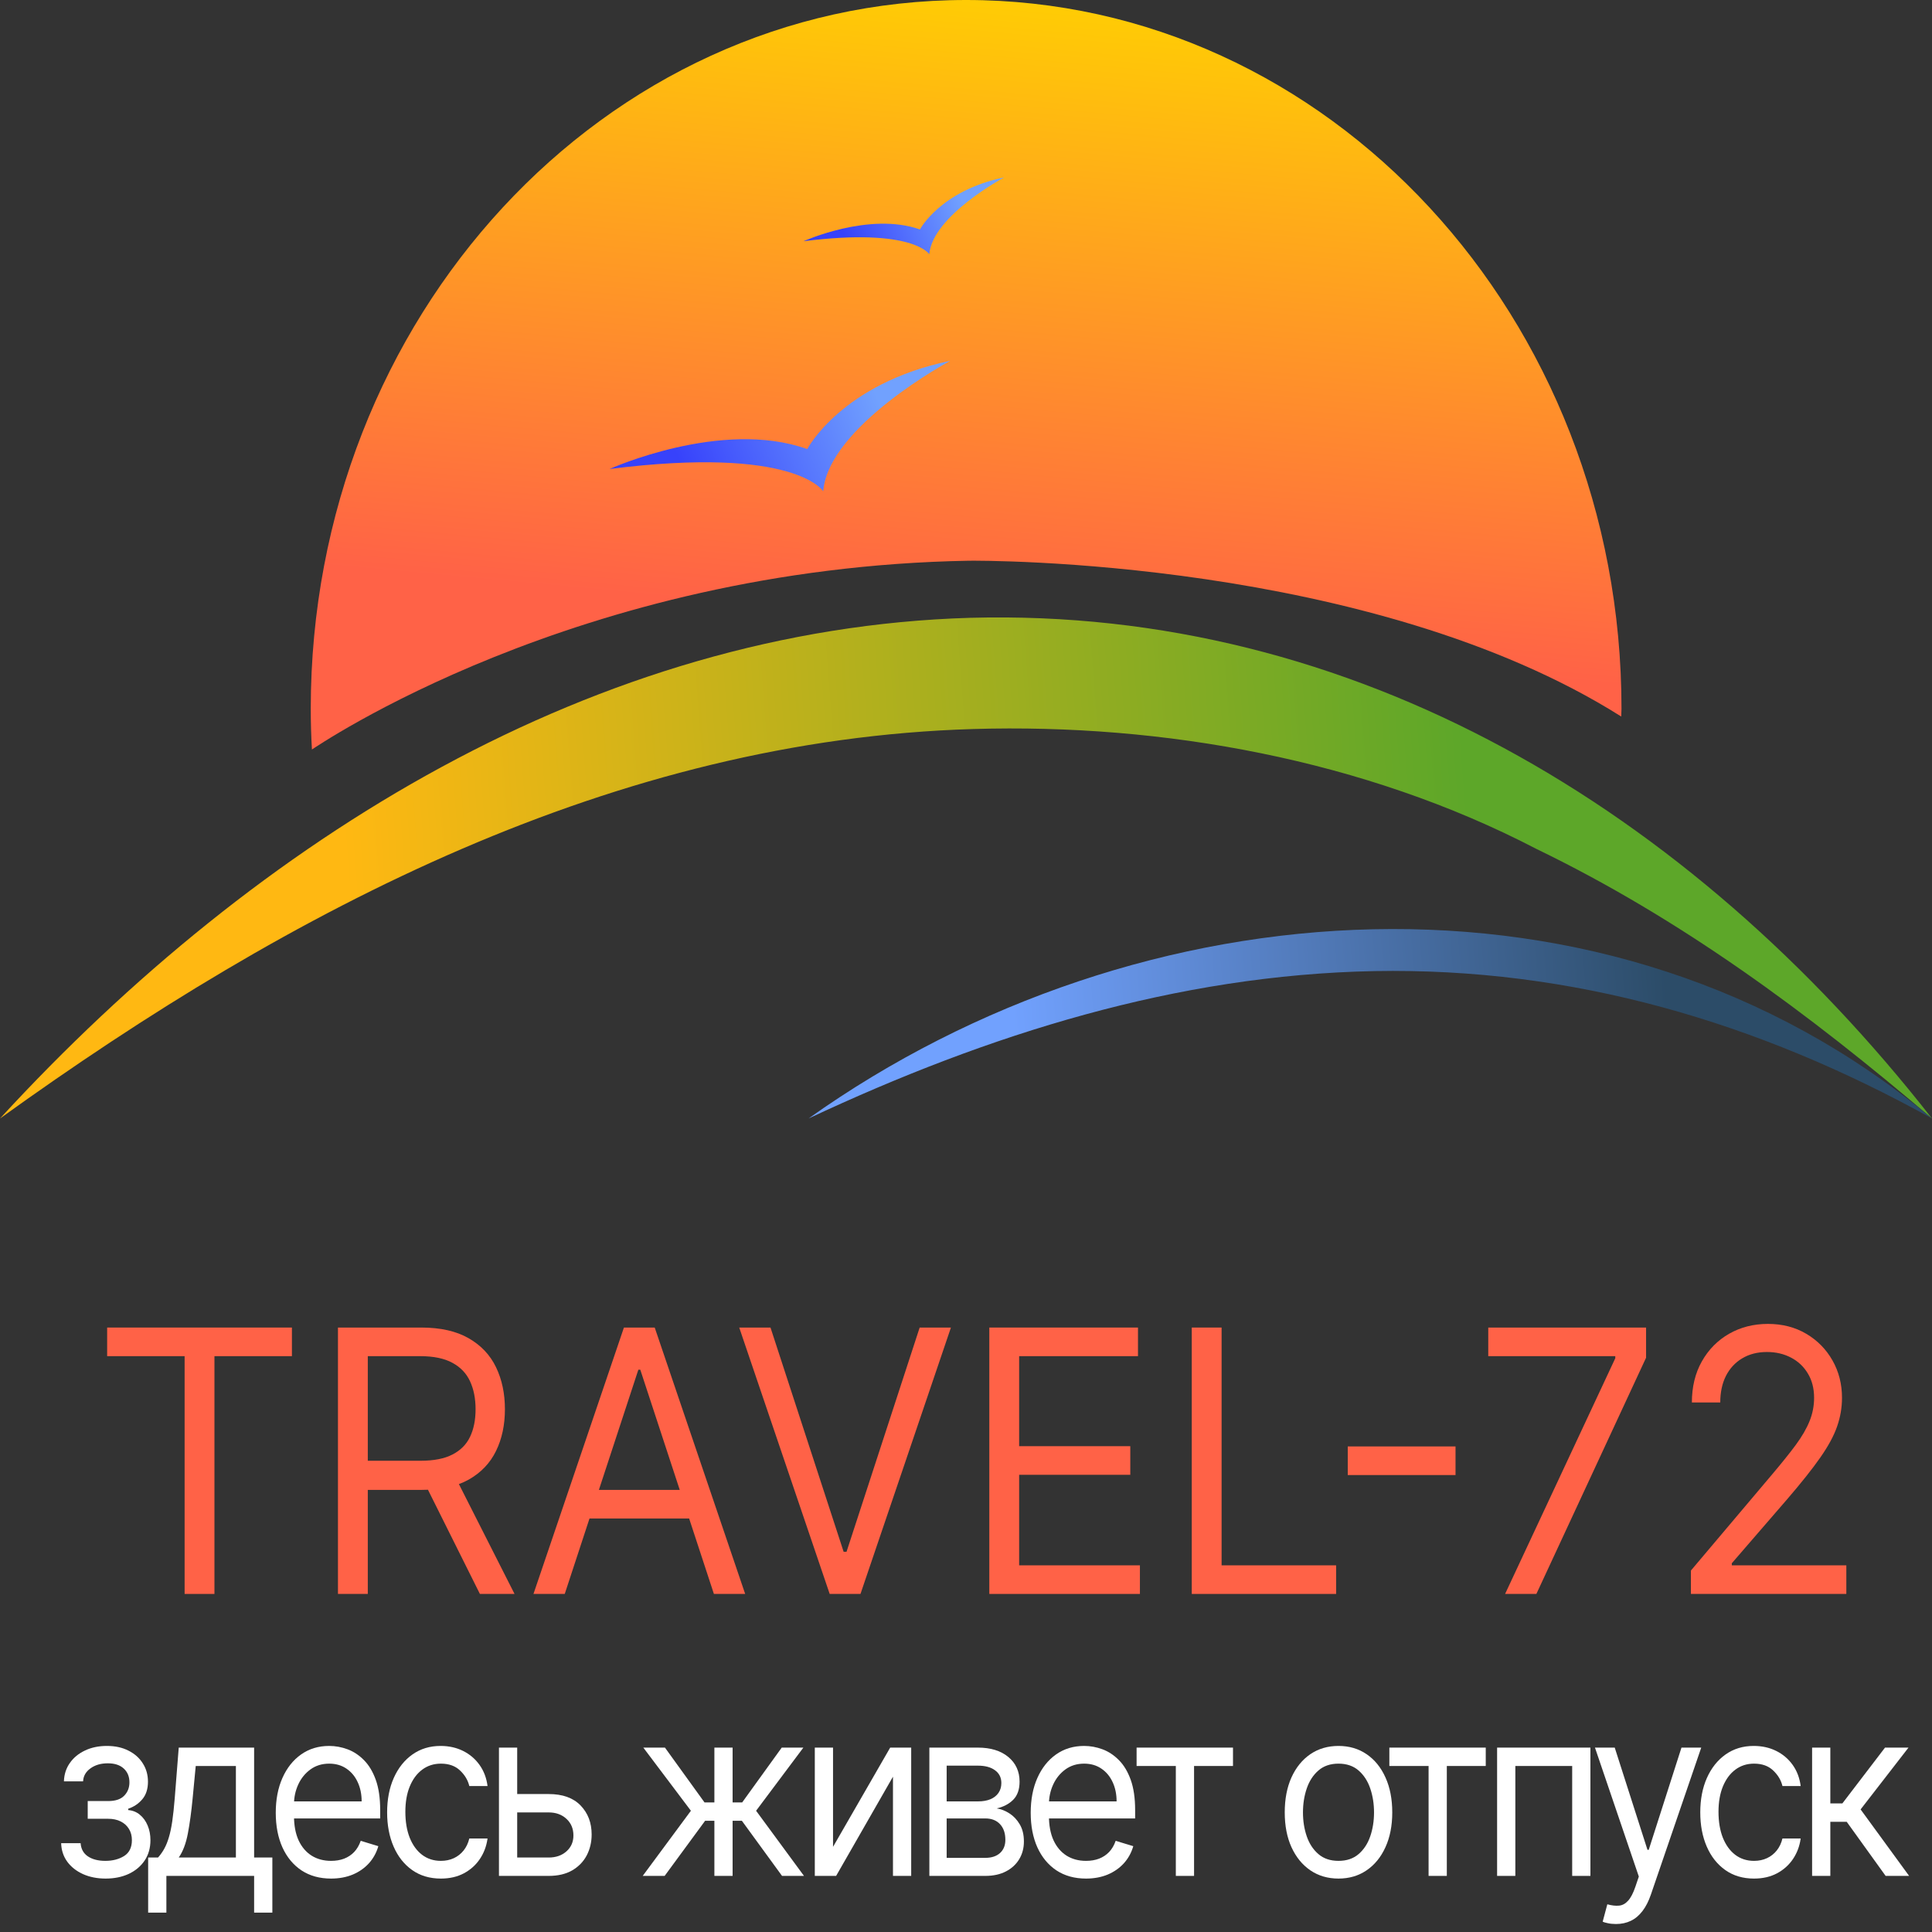
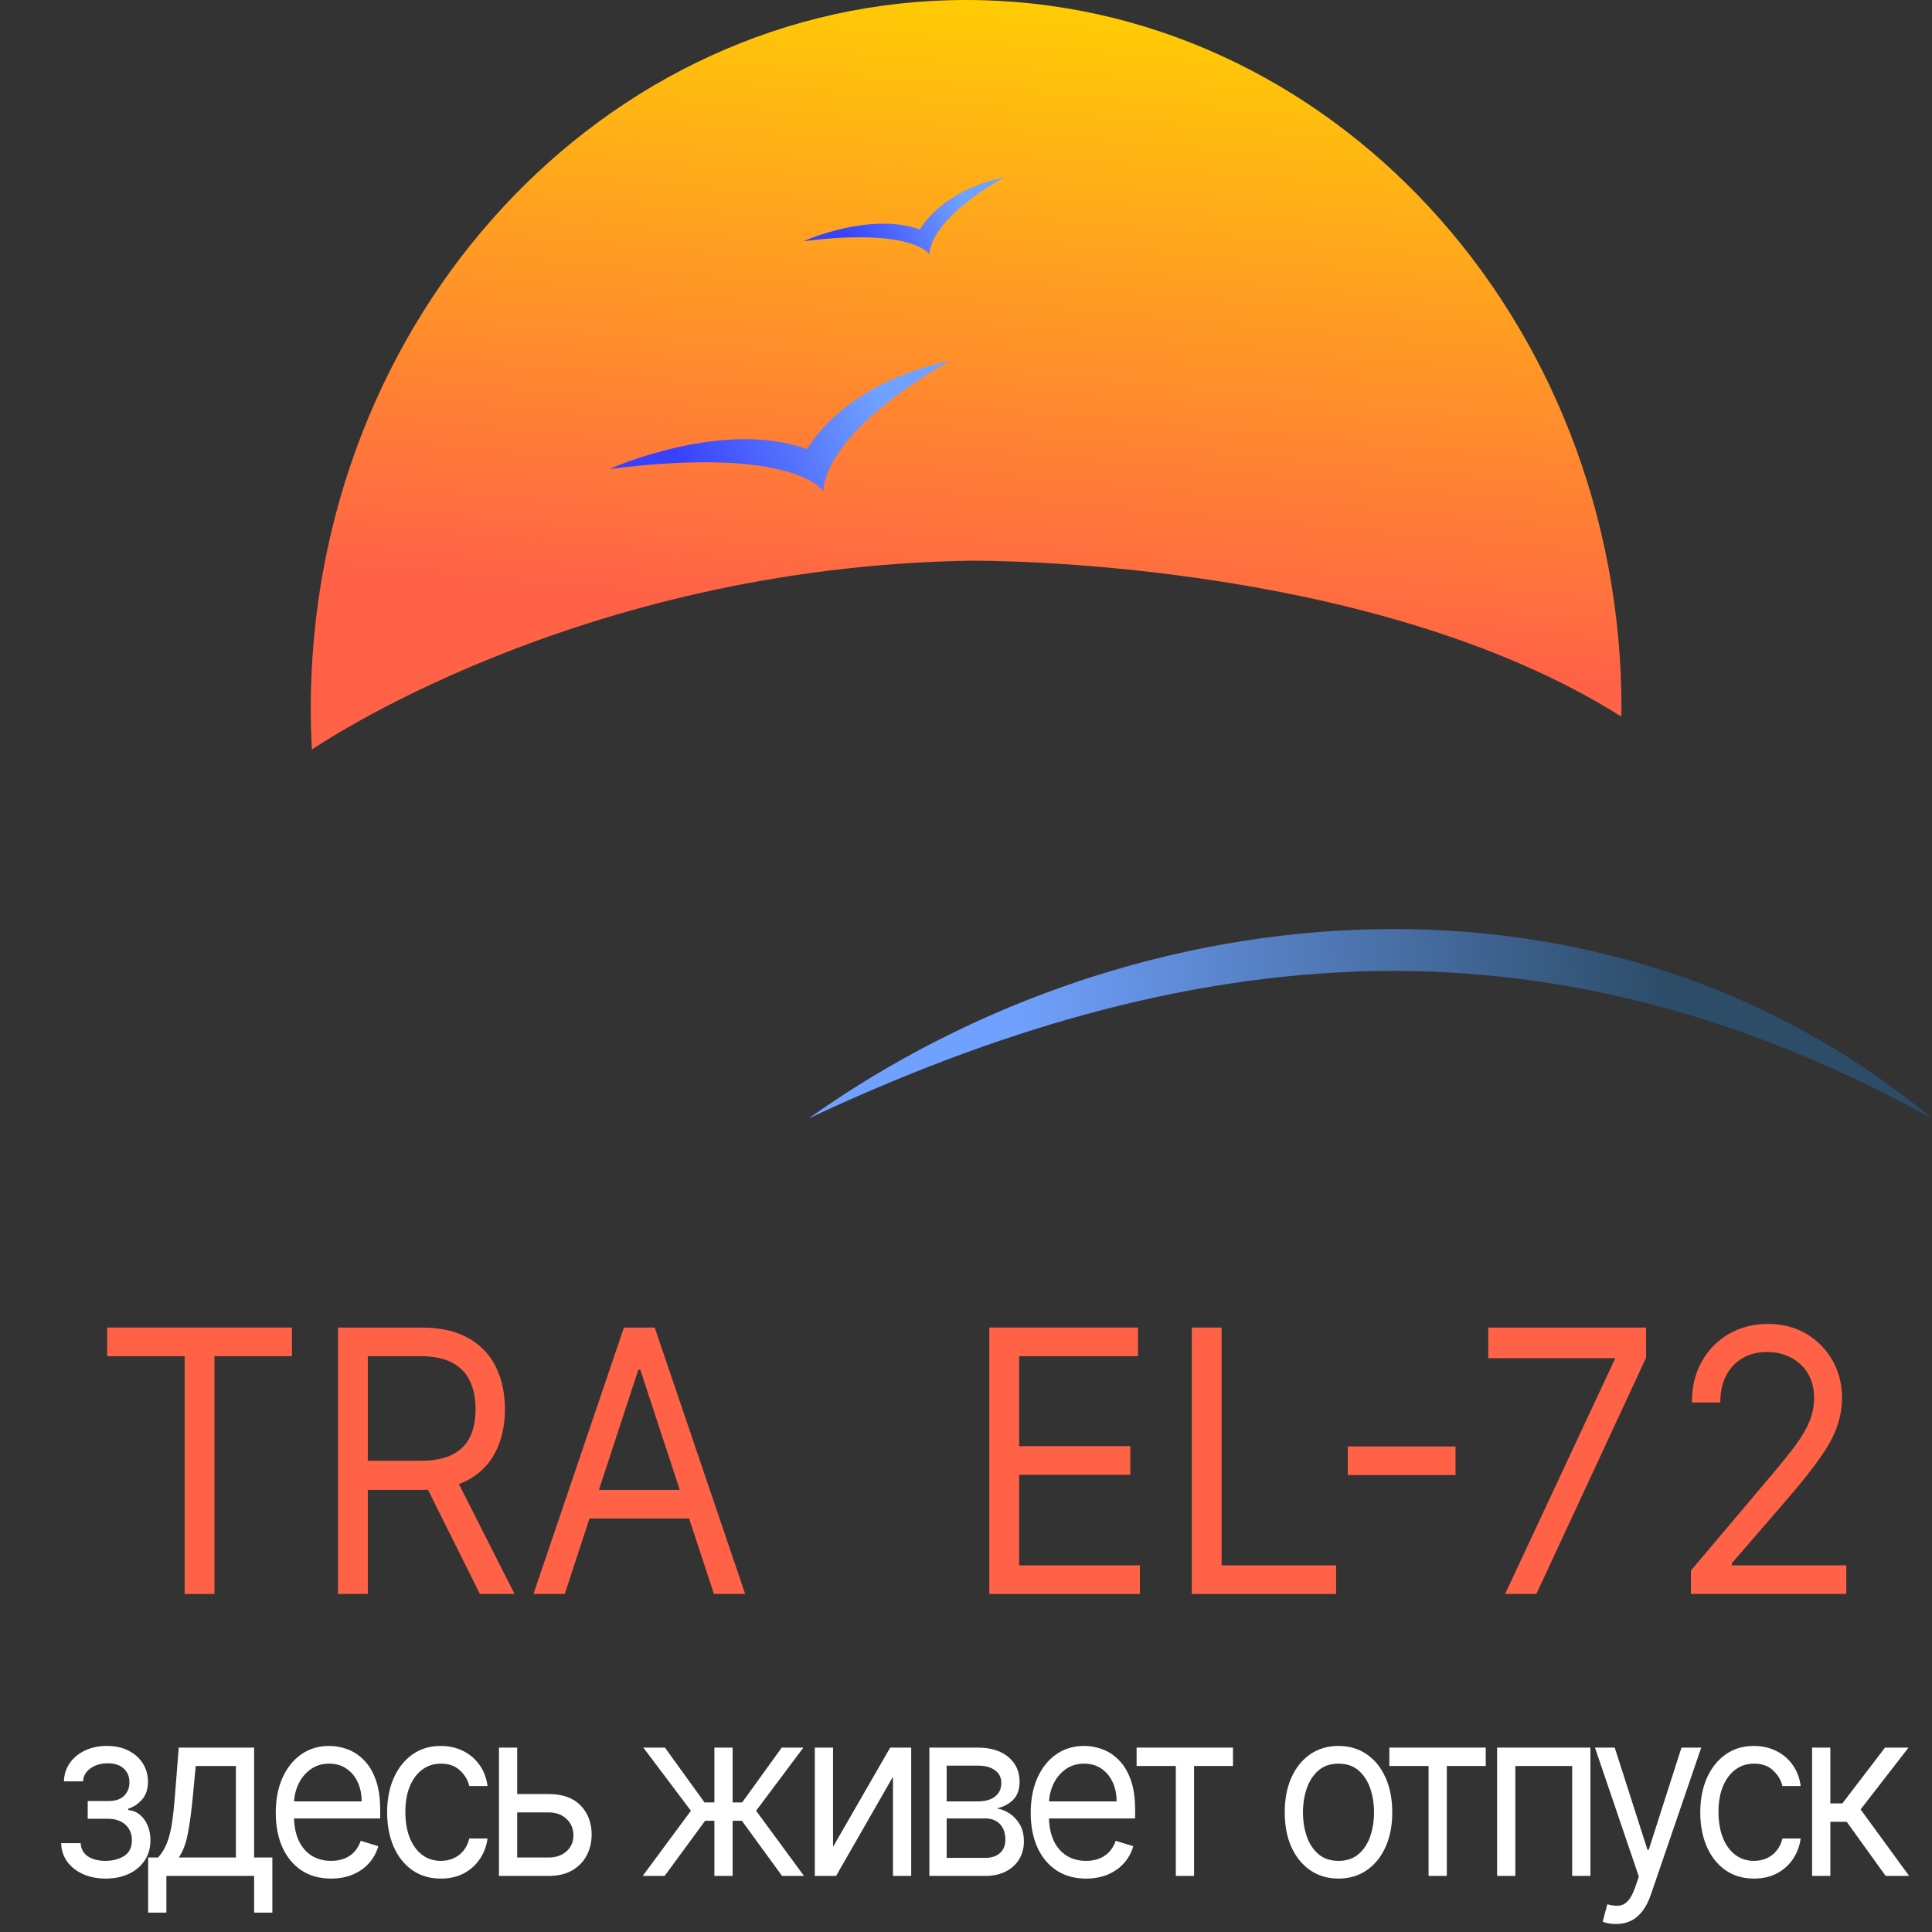
<svg xmlns="http://www.w3.org/2000/svg" width="300" height="300" viewBox="0 0 300 300" fill="none">
  <rect x="0" y="0" width="300" height="300" fill="#333333" stroke="none" />
  <path d="M262.564 247.507V243.872L275.191 228.925C276.673 227.174 277.893 225.653 278.852 224.36C279.811 223.054 280.521 221.828 280.982 220.684C281.455 219.526 281.691 218.314 281.691 217.048C281.691 215.594 281.368 214.335 280.72 213.271C280.085 212.207 279.213 211.386 278.105 210.807C276.997 210.228 275.751 209.938 274.369 209.938C272.9 209.938 271.617 210.268 270.521 210.928C269.438 211.574 268.597 212.483 268 213.655C267.414 214.826 267.122 216.2 267.122 217.775H262.714C262.714 215.351 263.23 213.224 264.264 211.393C265.298 209.561 266.705 208.134 268.485 207.111C270.279 206.087 272.29 205.575 274.519 205.575C276.76 205.575 278.746 206.087 280.477 207.111C282.208 208.134 283.565 209.514 284.549 211.251C285.533 212.988 286.025 214.921 286.025 217.048C286.025 218.57 285.77 220.058 285.259 221.512C284.761 222.953 283.889 224.562 282.644 226.339C281.411 228.103 279.699 230.258 277.507 232.803L268.915 242.741V243.064H286.697V247.507H262.564Z" fill="#FF6247" />
-   <path d="M233.71 247.507L250.82 210.908V210.585H231.095V206.141H255.602V210.827L238.567 247.507H233.71Z" fill="#FF6247" />
+   <path d="M233.71 247.507L250.82 210.908H231.095V206.141H255.602V210.827L238.567 247.507H233.71Z" fill="#FF6247" />
  <path d="M226.014 224.602V229.046H209.278V224.602H226.014Z" fill="#FF6247" />
  <path d="M185.056 247.507V206.141H189.689V243.064H207.471V247.507H185.056Z" fill="#FF6247" />
  <path d="M153.62 247.507V206.141H176.707V210.585H158.252V224.562H175.511V229.006H158.252V243.064H177.006V247.507H153.62Z" fill="#FF6247" />
-   <path d="M119.643 206.141L131 240.963H131.448L142.805 206.141H147.661L133.615 247.507H128.833L114.786 206.141H119.643Z" fill="#FF6247" />
  <path d="M87.693 247.507H82.836L96.883 206.141H101.664L115.711 247.507H110.854L99.423 212.685H99.124L87.693 247.507ZM89.486 231.349H109.061V235.792H89.486V231.349Z" fill="#FF6247" />
  <path d="M52.478 247.507V206.141H65.404C68.393 206.141 70.846 206.693 72.763 207.797C74.681 208.888 76.101 210.389 77.022 212.302C77.944 214.214 78.404 216.388 78.404 218.826C78.404 221.263 77.944 223.424 77.022 225.309C76.101 227.195 74.687 228.676 72.782 229.753C70.877 230.817 68.442 231.349 65.479 231.349H55.019V226.824H65.329C67.372 226.824 69.015 226.501 70.261 225.855C71.518 225.208 72.427 224.293 72.988 223.108C73.561 221.909 73.847 220.482 73.847 218.826C73.847 217.169 73.561 215.722 72.988 214.483C72.415 213.244 71.5 212.288 70.242 211.615C68.984 210.928 67.322 210.585 65.255 210.585H57.111V247.507H52.478ZM70.485 228.925L79.899 247.507H74.519L65.255 228.925H70.485Z" fill="#FF6247" />
  <path d="M16.638 210.585V206.141H45.329V210.585H33.3V247.507H28.667V210.585H16.638Z" fill="#FF6247" />
  <path d="M281.382 291.289V271.368H284.213V280.031H286.084L292.704 271.368H296.35L288.914 280.965L296.446 291.289H292.8L286.755 282.885H284.213V291.289H281.382Z" fill="white" />
  <path d="M272.364 291.704C270.637 291.704 269.15 291.263 267.903 290.381C266.655 289.499 265.696 288.284 265.024 286.737C264.352 285.189 264.017 283.421 264.017 281.432C264.017 279.409 264.36 277.623 265.048 276.076C265.744 274.519 266.711 273.305 267.951 272.431C269.198 271.549 270.653 271.108 272.316 271.108C273.612 271.108 274.779 271.368 275.818 271.887C276.858 272.405 277.709 273.132 278.373 274.065C279.037 274.999 279.448 276.089 279.608 277.334H276.778C276.562 276.426 276.082 275.622 275.339 274.921C274.603 274.212 273.612 273.858 272.364 273.858C271.261 273.858 270.293 274.169 269.462 274.792C268.638 275.406 267.994 276.275 267.531 277.399C267.075 278.514 266.847 279.824 266.847 281.328C266.847 282.867 267.071 284.207 267.519 285.349C267.975 286.49 268.614 287.376 269.438 288.008C270.269 288.639 271.245 288.954 272.364 288.954C273.1 288.954 273.767 288.816 274.367 288.539C274.967 288.263 275.475 287.865 275.89 287.346C276.306 286.827 276.602 286.205 276.778 285.478H279.608C279.448 286.654 279.053 287.714 278.421 288.656C277.797 289.59 276.97 290.333 275.938 290.887C274.915 291.431 273.723 291.704 272.364 291.704Z" fill="white" />
  <path d="M250.927 298.759C250.447 298.759 250.02 298.716 249.644 298.629C249.268 298.552 249.008 298.474 248.864 298.396L249.584 295.698C250.271 295.889 250.879 295.958 251.407 295.906C251.935 295.854 252.402 295.599 252.81 295.141C253.226 294.691 253.606 293.96 253.949 292.949L254.477 291.393L247.665 271.368H250.735L255.82 287.242H256.012L261.098 271.368H264.168L256.348 294.194C255.996 295.223 255.561 296.074 255.041 296.749C254.521 297.432 253.918 297.938 253.23 298.266C252.55 298.595 251.783 298.759 250.927 298.759Z" fill="white" />
  <path d="M232.47 291.289V271.368H246.959V291.289H244.128V274.221H235.301V291.289H232.47Z" fill="white" />
  <path d="M215.738 274.221V271.368H230.706V274.221H224.661V291.289H221.83V274.221H215.738Z" fill="white" />
  <path d="M207.841 291.704C206.178 291.704 204.719 291.276 203.464 290.42C202.216 289.564 201.241 288.366 200.537 286.827C199.841 285.288 199.494 283.49 199.494 281.432C199.494 279.357 199.841 277.546 200.537 275.998C201.241 274.45 202.216 273.248 203.464 272.392C204.719 271.536 206.178 271.108 207.841 271.108C209.504 271.108 210.96 271.536 212.207 272.392C213.462 273.248 214.438 274.45 215.133 275.998C215.837 277.546 216.189 279.357 216.189 281.432C216.189 283.49 215.837 285.288 215.133 286.827C214.438 288.366 213.462 289.564 212.207 290.42C210.96 291.276 209.504 291.704 207.841 291.704ZM207.841 288.954C209.105 288.954 210.144 288.604 210.96 287.904C211.775 287.203 212.379 286.283 212.771 285.141C213.162 284 213.358 282.764 213.358 281.432C213.358 280.101 213.162 278.86 212.771 277.71C212.379 276.56 211.775 275.63 210.96 274.921C210.144 274.212 209.105 273.858 207.841 273.858C206.578 273.858 205.538 274.212 204.723 274.921C203.907 275.63 203.304 276.56 202.912 277.71C202.52 278.86 202.324 280.101 202.324 281.432C202.324 282.764 202.52 284 202.912 285.141C203.304 286.283 203.907 287.203 204.723 287.904C205.538 288.604 206.578 288.954 207.841 288.954Z" fill="white" />
  <path d="M176.49 274.221V271.368H191.458V274.221H185.413V291.289H182.582V274.221H176.49Z" fill="white" />
  <path d="M168.635 291.704C166.86 291.704 165.329 291.28 164.042 290.433C162.762 289.577 161.775 288.384 161.079 286.853C160.391 285.314 160.048 283.524 160.048 281.484C160.048 279.443 160.391 277.645 161.079 276.089C161.775 274.524 162.742 273.305 163.982 272.431C165.229 271.549 166.684 271.108 168.347 271.108C169.307 271.108 170.254 271.281 171.19 271.627C172.125 271.973 172.977 272.535 173.744 273.313C174.512 274.083 175.124 275.103 175.579 276.374C176.035 277.645 176.263 279.21 176.263 281.069V282.366H162.063V279.72H173.385C173.385 278.596 173.177 277.593 172.761 276.711C172.353 275.829 171.769 275.133 171.01 274.623C170.258 274.113 169.371 273.858 168.347 273.858C167.22 273.858 166.244 274.161 165.421 274.766C164.605 275.362 163.978 276.141 163.538 277.1C163.098 278.06 162.878 279.089 162.878 280.187V281.951C162.878 283.455 163.118 284.731 163.598 285.777C164.085 286.814 164.761 287.605 165.625 288.15C166.488 288.686 167.492 288.954 168.635 288.954C169.379 288.954 170.05 288.842 170.65 288.617C171.258 288.384 171.781 288.038 172.221 287.58C172.661 287.113 173.001 286.533 173.241 285.842L175.975 286.672C175.687 287.675 175.204 288.557 174.524 289.317C173.844 290.07 173.005 290.658 172.005 291.081C171.006 291.496 169.882 291.704 168.635 291.704Z" fill="white" />
  <path d="M144.311 291.289V271.368H151.843C153.826 271.368 155.401 271.852 156.568 272.82C157.735 273.789 158.319 275.068 158.319 276.659C158.319 277.87 157.987 278.808 157.324 279.474C156.66 280.131 155.808 280.576 154.769 280.81C155.449 280.913 156.108 281.173 156.748 281.588C157.396 282.003 157.931 282.573 158.355 283.3C158.779 284.017 158.991 284.899 158.991 285.945C158.991 286.966 158.751 287.878 158.271 288.682C157.791 289.486 157.104 290.122 156.208 290.588C155.313 291.055 154.241 291.289 152.994 291.289H144.311ZM146.997 288.487H152.994C153.969 288.487 154.733 288.237 155.285 287.735C155.836 287.234 156.112 286.551 156.112 285.686C156.112 284.657 155.836 283.849 155.285 283.261C154.733 282.664 153.969 282.366 152.994 282.366H146.997V288.487ZM146.997 279.72H151.843C152.602 279.72 153.254 279.608 153.798 279.383C154.341 279.149 154.757 278.821 155.045 278.397C155.341 277.965 155.489 277.455 155.489 276.867C155.489 276.028 155.165 275.371 154.517 274.895C153.869 274.411 152.978 274.169 151.843 274.169H146.997V279.72Z" fill="white" />
  <path d="M129.353 286.775L138.228 271.368H141.49V291.289H138.66V275.881L129.832 291.289H126.522V271.368H129.353V286.775Z" fill="white" />
  <path d="M99.799 291.289L107.283 281.173L99.895 271.368H103.253L109.394 279.876H110.929V271.368H113.759V279.876H115.247L121.387 271.368H124.746L117.406 281.173L124.842 291.289H121.435L115.199 282.729H113.759V291.289H110.929V282.729H109.49L103.205 291.289H99.799Z" fill="white" />
  <path d="M79.925 278.579H85.202C87.361 278.579 89.012 279.171 90.156 280.356C91.299 281.54 91.871 283.04 91.871 284.856C91.871 286.049 91.615 287.134 91.103 288.111C90.592 289.08 89.84 289.854 88.849 290.433C87.857 291.003 86.642 291.289 85.202 291.289H77.478V271.368H80.309V288.436H85.202C86.322 288.436 87.241 288.116 87.961 287.476C88.681 286.836 89.04 286.015 89.04 285.012C89.04 283.957 88.681 283.096 87.961 282.431C87.241 281.765 86.322 281.432 85.202 281.432H79.925V278.579Z" fill="white" />
  <path d="M68.461 291.704C66.734 291.704 65.246 291.263 63.999 290.381C62.752 289.499 61.792 288.284 61.12 286.737C60.449 285.189 60.113 283.421 60.113 281.432C60.113 279.409 60.457 277.623 61.145 276.076C61.84 274.519 62.808 273.305 64.047 272.431C65.294 271.549 66.749 271.108 68.413 271.108C69.708 271.108 70.875 271.368 71.915 271.887C72.954 272.405 73.806 273.132 74.469 274.065C75.133 274.999 75.545 276.089 75.705 277.334H72.874C72.658 276.426 72.179 275.622 71.435 274.921C70.699 274.212 69.708 273.858 68.461 273.858C67.357 273.858 66.39 274.169 65.558 274.792C64.735 275.406 64.091 276.275 63.627 277.399C63.171 278.514 62.944 279.824 62.944 281.328C62.944 282.867 63.167 284.207 63.615 285.349C64.071 286.49 64.711 287.376 65.534 288.008C66.366 288.639 67.341 288.954 68.461 288.954C69.196 288.954 69.864 288.816 70.464 288.539C71.063 288.263 71.571 287.865 71.987 287.346C72.403 286.827 72.698 286.205 72.874 285.478H75.705C75.545 286.654 75.149 287.714 74.517 288.656C73.894 289.59 73.066 290.333 72.035 290.887C71.011 291.431 69.82 291.704 68.461 291.704Z" fill="white" />
  <path d="M51.407 291.704C49.632 291.704 48.101 291.28 46.813 290.433C45.534 289.577 44.547 288.384 43.851 286.853C43.163 285.314 42.82 283.524 42.82 281.484C42.82 279.443 43.163 277.645 43.851 276.089C44.547 274.524 45.514 273.305 46.754 272.431C48.001 271.549 49.456 271.108 51.119 271.108C52.079 271.108 53.026 271.281 53.962 271.627C54.897 271.973 55.749 272.535 56.516 273.313C57.284 274.083 57.896 275.103 58.351 276.374C58.807 277.645 59.035 279.21 59.035 281.069V282.366H44.834V279.72H56.157C56.157 278.596 55.949 277.593 55.533 276.711C55.125 275.829 54.541 275.133 53.782 274.623C53.03 274.113 52.143 273.858 51.119 273.858C49.992 273.858 49.016 274.161 48.193 274.766C47.377 275.362 46.749 276.141 46.31 277.1C45.87 278.06 45.65 279.089 45.65 280.187V281.951C45.65 283.455 45.89 284.731 46.37 285.777C46.857 286.814 47.533 287.605 48.397 288.15C49.26 288.686 50.264 288.954 51.407 288.954C52.151 288.954 52.822 288.842 53.422 288.617C54.03 288.384 54.553 288.038 54.993 287.58C55.433 287.113 55.773 286.533 56.013 285.842L58.747 286.672C58.459 287.675 57.976 288.557 57.296 289.317C56.616 290.07 55.777 290.658 54.777 291.081C53.778 291.496 52.654 291.704 51.407 291.704Z" fill="white" />
  <path d="M23.005 296.995V288.436H24.54C24.916 288.012 25.239 287.554 25.511 287.061C25.783 286.568 26.019 285.984 26.219 285.31C26.427 284.627 26.603 283.797 26.747 282.82C26.891 281.834 27.018 280.645 27.131 279.253L27.754 271.368H39.46V288.436H42.291V296.995H39.46V291.289H25.835V296.995H23.005ZM27.754 288.436H36.629V274.221H30.393L29.913 279.253C29.713 281.337 29.465 283.157 29.169 284.713C28.873 286.27 28.402 287.51 27.754 288.436Z" fill="white" />
  <path d="M9.495 286.205H12.518C12.582 287.104 12.957 287.787 13.645 288.254C14.341 288.721 15.244 288.954 16.355 288.954C17.491 288.954 18.462 288.704 19.27 288.202C20.078 287.692 20.481 286.871 20.481 285.738C20.481 285.072 20.329 284.493 20.026 284C19.722 283.498 19.294 283.109 18.742 282.833C18.191 282.556 17.539 282.418 16.787 282.418H13.621V279.668H16.787C17.915 279.668 18.746 279.392 19.282 278.838C19.826 278.285 20.098 277.593 20.098 276.763C20.098 275.872 19.806 275.159 19.222 274.623C18.638 274.078 17.811 273.806 16.739 273.806C15.66 273.806 14.76 274.07 14.041 274.597C13.321 275.116 12.941 275.786 12.901 276.607H9.927C9.959 275.535 10.263 274.589 10.838 273.767C11.414 272.937 12.198 272.289 13.189 271.822C14.181 271.346 15.316 271.108 16.595 271.108C17.891 271.108 19.014 271.355 19.966 271.848C20.925 272.332 21.665 272.993 22.184 273.832C22.712 274.662 22.976 275.604 22.976 276.659C22.976 277.783 22.684 278.691 22.101 279.383C21.517 280.075 20.785 280.567 19.906 280.861V281.069C20.601 281.121 21.205 281.363 21.717 281.795C22.236 282.219 22.64 282.777 22.928 283.468C23.216 284.151 23.36 284.908 23.36 285.738C23.36 286.948 23.06 288.003 22.46 288.902C21.861 289.793 21.037 290.485 19.99 290.978C18.942 291.462 17.747 291.704 16.404 291.704C15.1 291.704 13.933 291.475 12.901 291.016C11.87 290.55 11.05 289.905 10.443 289.084C9.843 288.254 9.527 287.294 9.495 286.205Z" fill="white" />
  <path d="M150.443 87.069C152.316 87.047 212.795 86.677 251.745 111.264C251.745 110.85 251.786 110.458 251.786 110.045C251.786 49.262 206.23 0 150.02 0C93.81 0 48.254 49.262 48.254 110.045C48.254 112.179 48.315 114.291 48.436 116.382C48.859 116.142 89.379 88.136 150.443 87.069Z" fill="url(#paint0_linear_520_14)" />
-   <path d="M300 173.68C280.807 157.324 260.969 142.646 238.574 131.822C211.869 117.928 180.572 112.331 151.148 113.202C95.603 114.835 45.395 140.991 0 173.68C40.118 130.036 92.622 97.631 150.665 95.932C210.117 94.32 262.278 125.485 300 173.68Z" fill="url(#paint1_linear_520_14)" />
  <path d="M300 173.68C272.872 158.631 244.092 150.225 213.44 150.791C182.787 151.379 153.504 160.57 125.55 173.68C176.886 137.18 249.872 131.822 300 173.68Z" fill="url(#paint2_linear_520_14)" />
  <path d="M94.656 72.826C94.656 72.826 112.057 64.964 125.349 69.733C125.349 69.733 130.666 59.541 147.543 56.035C147.543 56.035 128.652 66.162 127.826 76.288C127.826 76.288 123.557 69.167 94.656 72.826Z" fill="url(#paint3_linear_520_14)" />
  <path d="M124.765 37.458C124.765 37.458 135.016 32.841 142.85 35.629C142.85 35.629 145.992 29.618 155.921 27.549C155.921 27.549 144.784 33.516 144.3 39.483C144.32 39.505 141.803 35.302 124.765 37.458Z" fill="url(#paint4_linear_520_14)" />
  <defs>
    <linearGradient id="paint0_linear_520_14" x1="158.987" y1="-6.134" x2="149.486" y2="97.116" gradientUnits="userSpaceOnUse">
      <stop stop-color="#FFD300" />
      <stop offset="1" stop-color="#FF6247" />
    </linearGradient>
    <linearGradient id="paint1_linear_520_14" x1="228.708" y1="134.357" x2="54.574" y2="147.501" gradientUnits="userSpaceOnUse">
      <stop stop-color="#5DA729" />
      <stop offset="1" stop-color="#FFB812" />
    </linearGradient>
    <linearGradient id="paint2_linear_520_14" x1="259.135" y1="158.596" x2="157.881" y2="166.24" gradientUnits="userSpaceOnUse">
      <stop stop-color="#2C4C68" />
      <stop offset="1" stop-color="#71A1FE" />
    </linearGradient>
    <linearGradient id="paint3_linear_520_14" x1="136.519" y1="62.349" x2="106.686" y2="74.668" gradientUnits="userSpaceOnUse">
      <stop stop-color="#71A1FE" />
      <stop offset="1" stop-color="#3742FB" />
    </linearGradient>
    <linearGradient id="paint4_linear_520_14" x1="149.447" y1="31.293" x2="131.867" y2="38.552" gradientUnits="userSpaceOnUse">
      <stop stop-color="#71A1FE" />
      <stop offset="1" stop-color="#3742FB" />
    </linearGradient>
  </defs>
</svg>